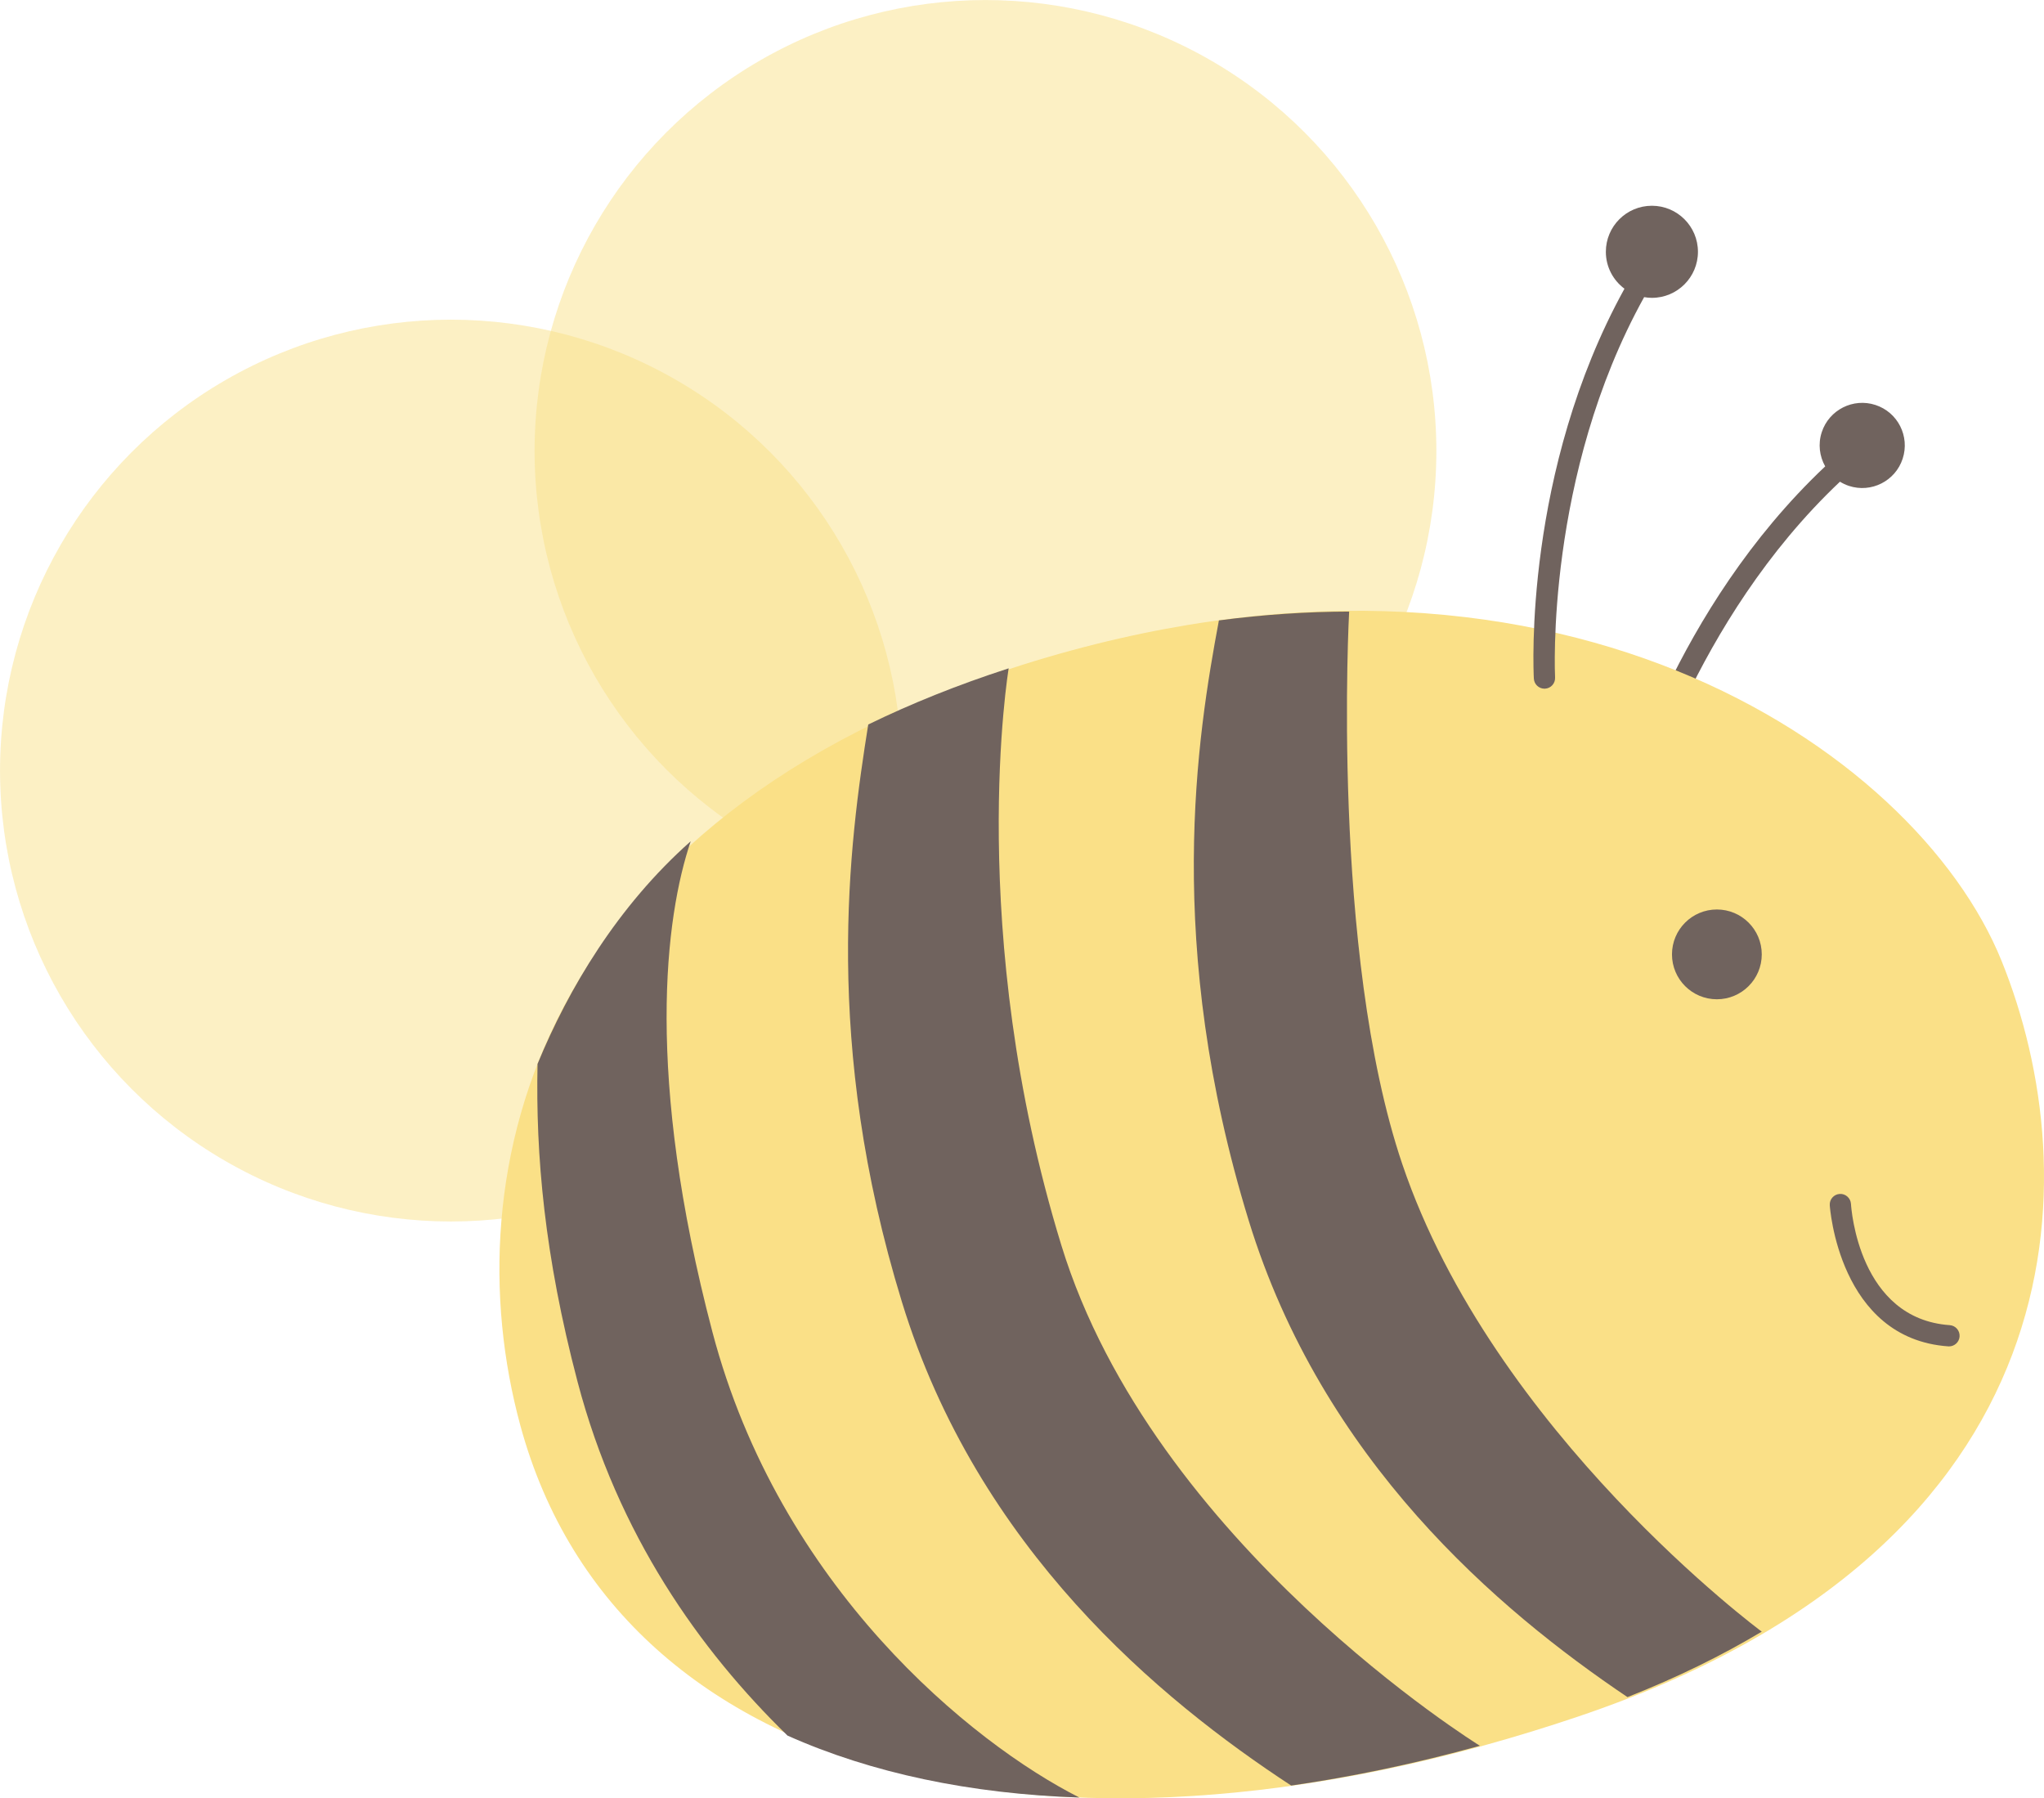
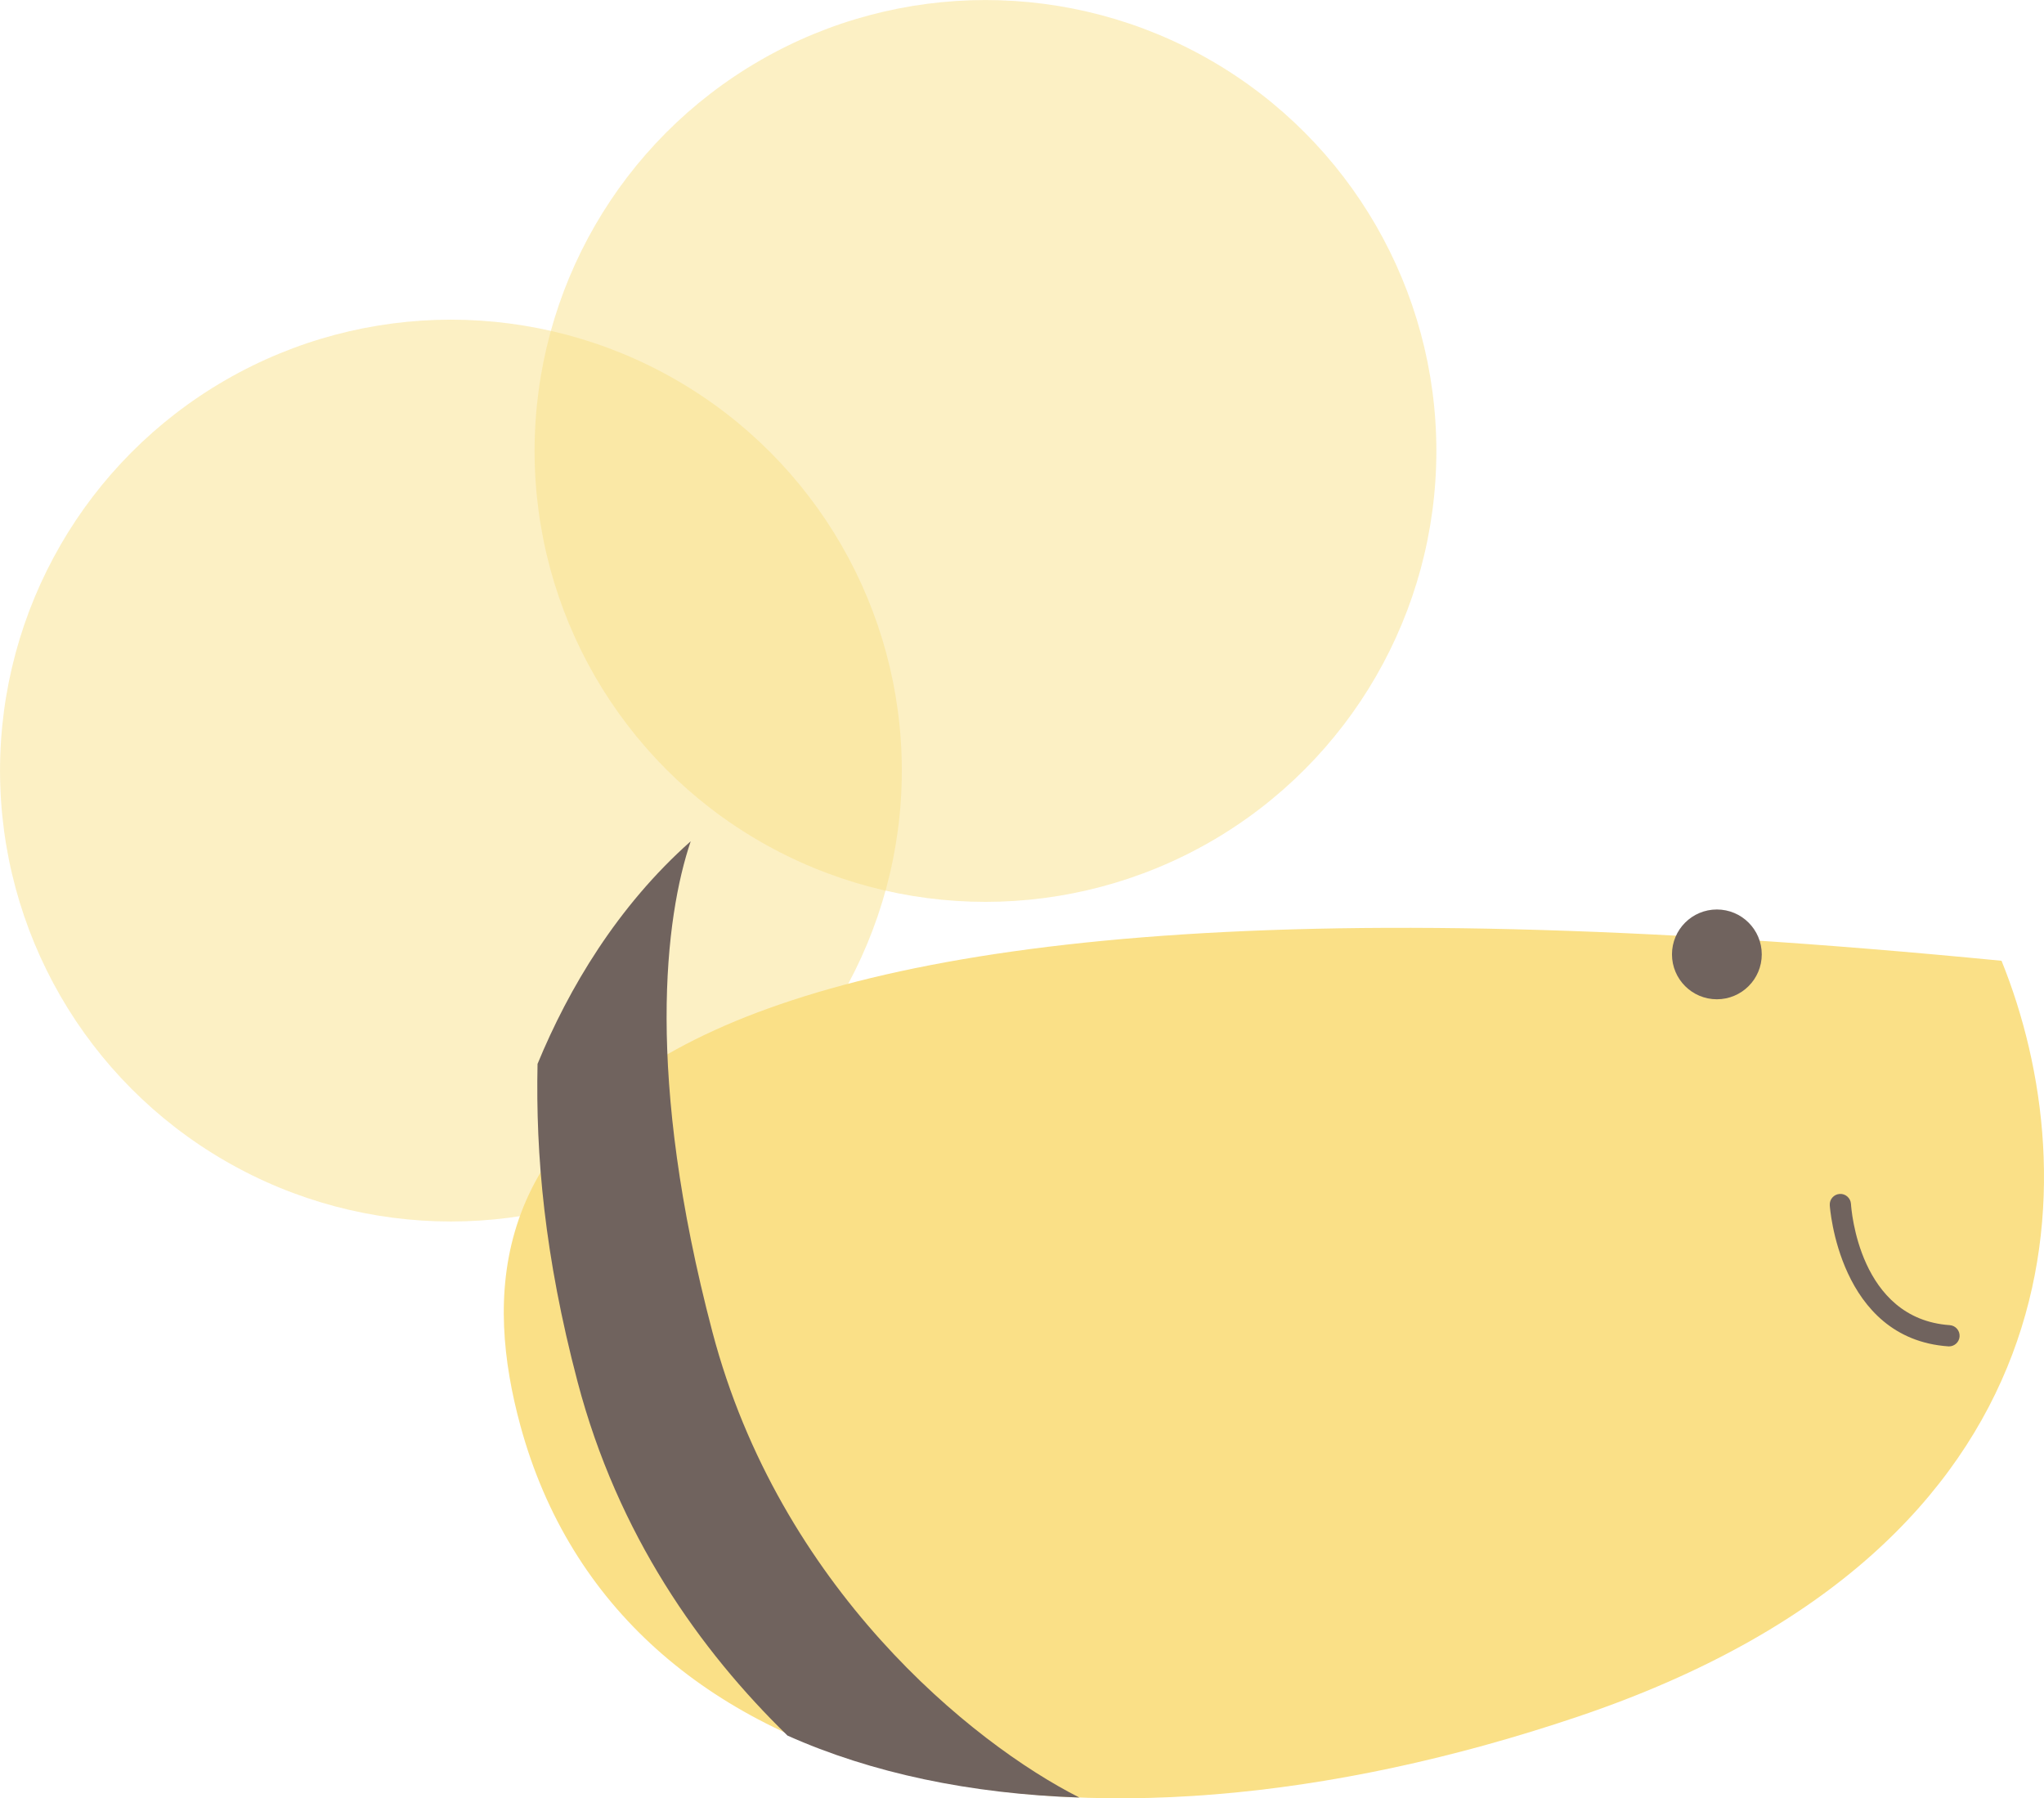
<svg xmlns="http://www.w3.org/2000/svg" enable-background="new 553.29 72.586 288.532 253.834" fill="#000000" height="253.834px" id="Layer_1" version="1.1" viewBox="553.29 72.586 288.532 253.834" width="288.532px" x="0px" xml:space="preserve" y="0px">
  <g>
    <g id="Change3">
      <circle cx="616.943" cy="181.356" fill="#fae087" opacity="0.49" r="63.648" />
      <circle cx="692.4" cy="136.239" fill="#fae087" opacity="0.49" r="63.648" />
    </g>
    <g id="Change1">
-       <path d="M818.033,129.749c-3.154-1.033-6.551,0.687-7.584,3.842c-0.547,1.671-0.314,3.407,0.486,4.826    c-21.432,20.221-28.703,47.386-29.012,48.567c-0.209,0.802,0.271,1.621,1.074,1.83c0.127,0.033,0.254,0.049,0.379,0.049    c0.666,0,1.273-0.447,1.449-1.122c0.074-0.281,7.352-27.484,28.193-47.162c0.393,0.241,0.816,0.445,1.273,0.594    c3.152,1.033,6.549-0.687,7.58-3.842C822.906,134.176,821.188,130.781,818.033,129.749z" fill="#70635e" />
-     </g>
+       </g>
    <g id="Change2">
-       <path d="M626.741,273.79c14.028,51.577,78.009,65.212,149.427,41.056c71.418-24.15,71.844-76.548,59.66-106.644    c-12.191-30.09-63.971-65.167-138.242-41.766C629.104,188.017,616.99,237.931,626.741,273.79z" fill="#fae087" />
+       <path d="M626.741,273.79c14.028,51.577,78.009,65.212,149.427,41.056c71.418-24.15,71.844-76.548,59.66-106.644    C629.104,188.017,616.99,237.931,626.741,273.79z" fill="#fae087" />
    </g>
    <g id="Change1_1_">
      <g>
        <path d="M653.846,260.562c-9.527-36.204-6.678-58.522-3.053-69.231c-10.342,9.178-17.227,20.766-21.623,31.43     c-0.273,12.874,0.962,27.05,5.648,44.861c5.672,21.564,17.26,37.905,29.637,49.948c11.889,5.31,25.828,8.225,41.201,8.744     C690.447,318.624,663.328,296.606,653.846,260.562z" fill="#70635e" />
-         <path d="M703.113,248.365c-13.633-44.401-7.438-81.442-7.438-81.442c-7.234,2.341-13.824,5.004-19.824,7.93     c-2.69,16.85-6.486,44.895,4.752,81.503c10.688,34.81,36.363,56.1,54.951,68.269c8.652-1.247,17.557-3.106,26.641-5.617     C762.195,319.007,716.059,290.525,703.113,248.365z" fill="#70635e" />
-         <path d="M751.23,236.881c-10.141-30.002-7.494-77.97-7.494-77.97c-5.906,0.011-12.037,0.41-18.385,1.247     c-3.059,16.352-7.783,45.665,4.205,84.702c10.406,33.891,35.158,54.957,53.469,67.278c7.088-2.795,13.371-5.901,18.955-9.243     C801.98,302.896,764.059,274.846,751.23,236.881z" fill="#70635e" />
      </g>
      <circle cx="795.644" cy="207.299" fill="#70635e" r="6.337" />
      <g>
        <path d="M828.412,262.632c-0.035,0-0.07-0.001-0.105-0.004c-15.473-1.079-16.715-19.745-16.727-19.933     c-0.047-0.827,0.584-1.534,1.41-1.582c0.814-0.054,1.535,0.583,1.584,1.409c0.041,0.661,1.113,16.218,13.941,17.113     c0.826,0.058,1.449,0.774,1.391,1.601C829.852,262.027,829.193,262.632,828.412,262.632z" fill="#70635e" />
      </g>
-       <path d="M786.473,101.629c-3.59,0-6.5,2.91-6.5,6.5c0,2.136,1.035,4.025,2.627,5.21    c-14.211,25.776-12.857,53.82-12.791,55.038c0.045,0.799,0.707,1.418,1.498,1.418c0.027,0,0.055,0,0.082-0.002    c0.828-0.045,1.461-0.752,1.416-1.58c-0.016-0.291-1.381-28.546,12.572-53.685c0.355,0.061,0.721,0.1,1.096,0.1    c3.59,0,6.5-2.91,6.5-6.5S790.062,101.629,786.473,101.629z" fill="#70635e" />
    </g>
  </g>
</svg>